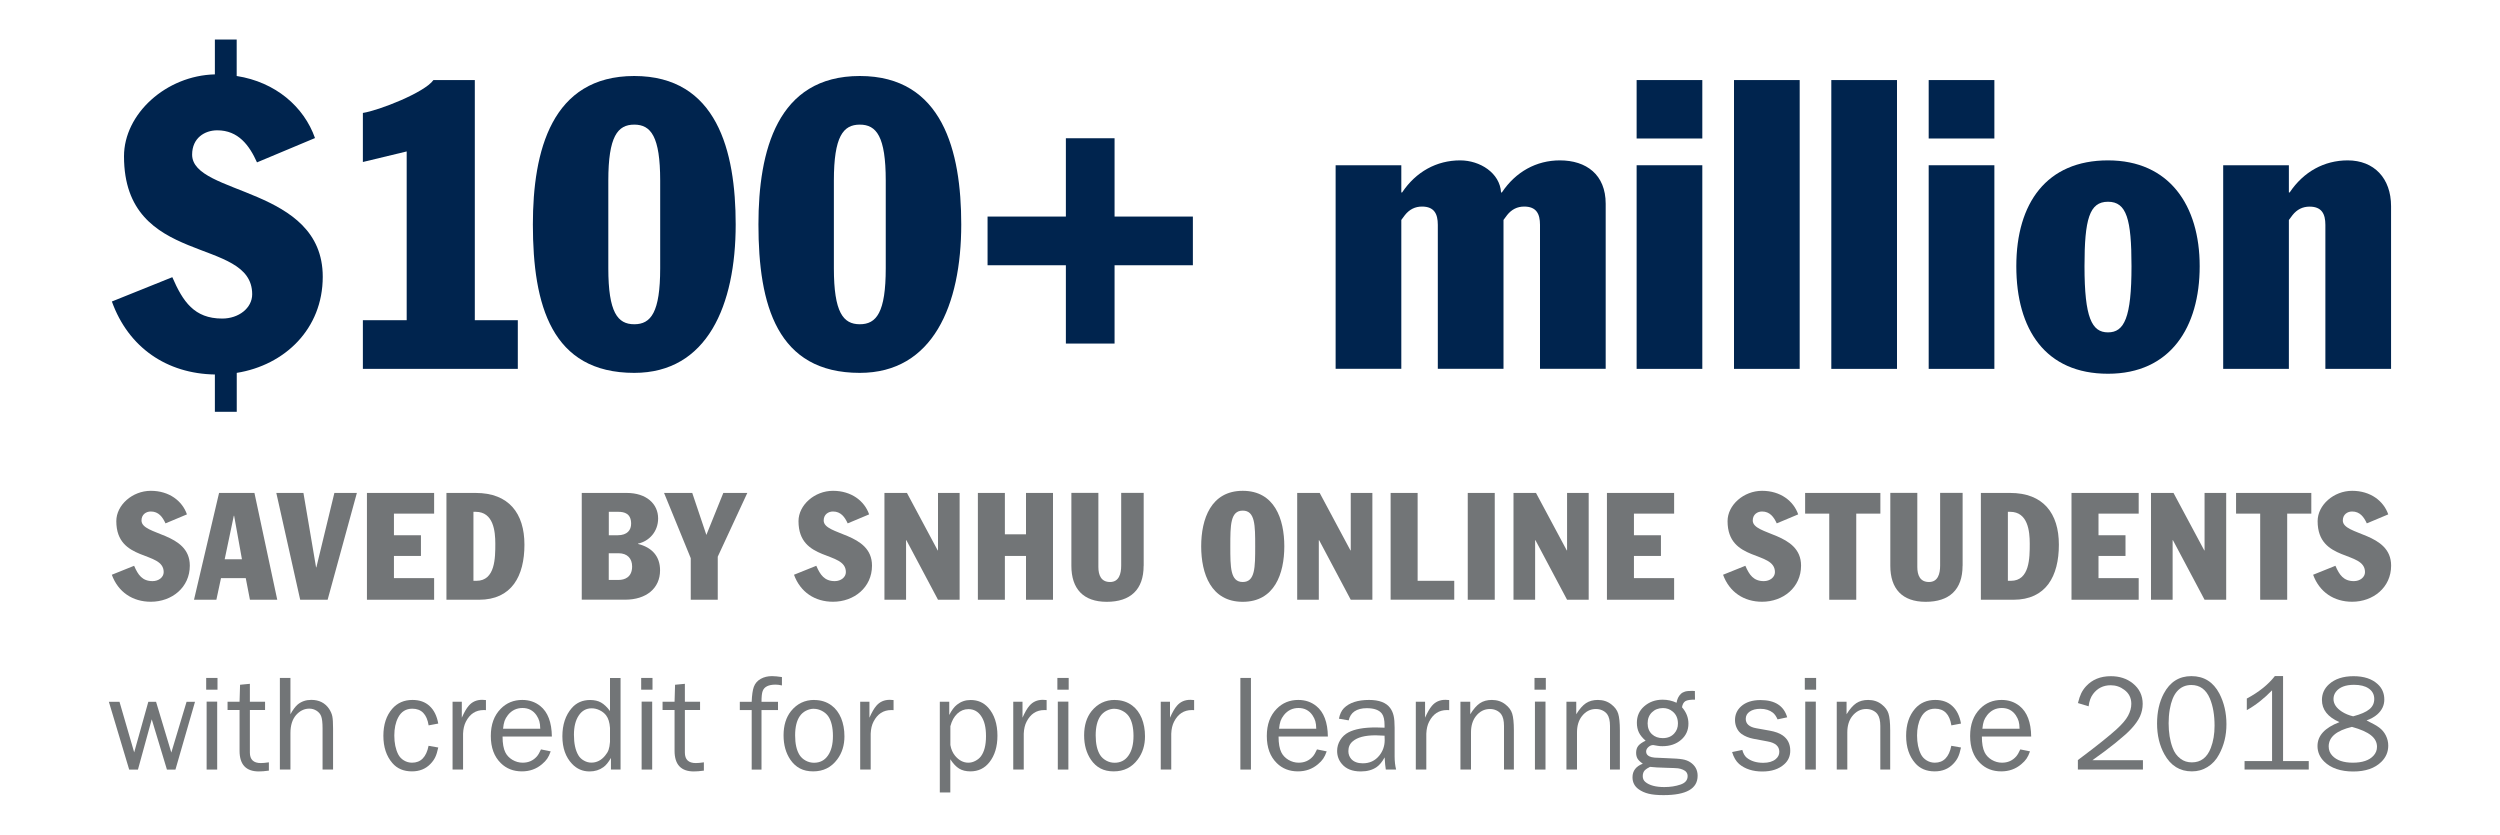
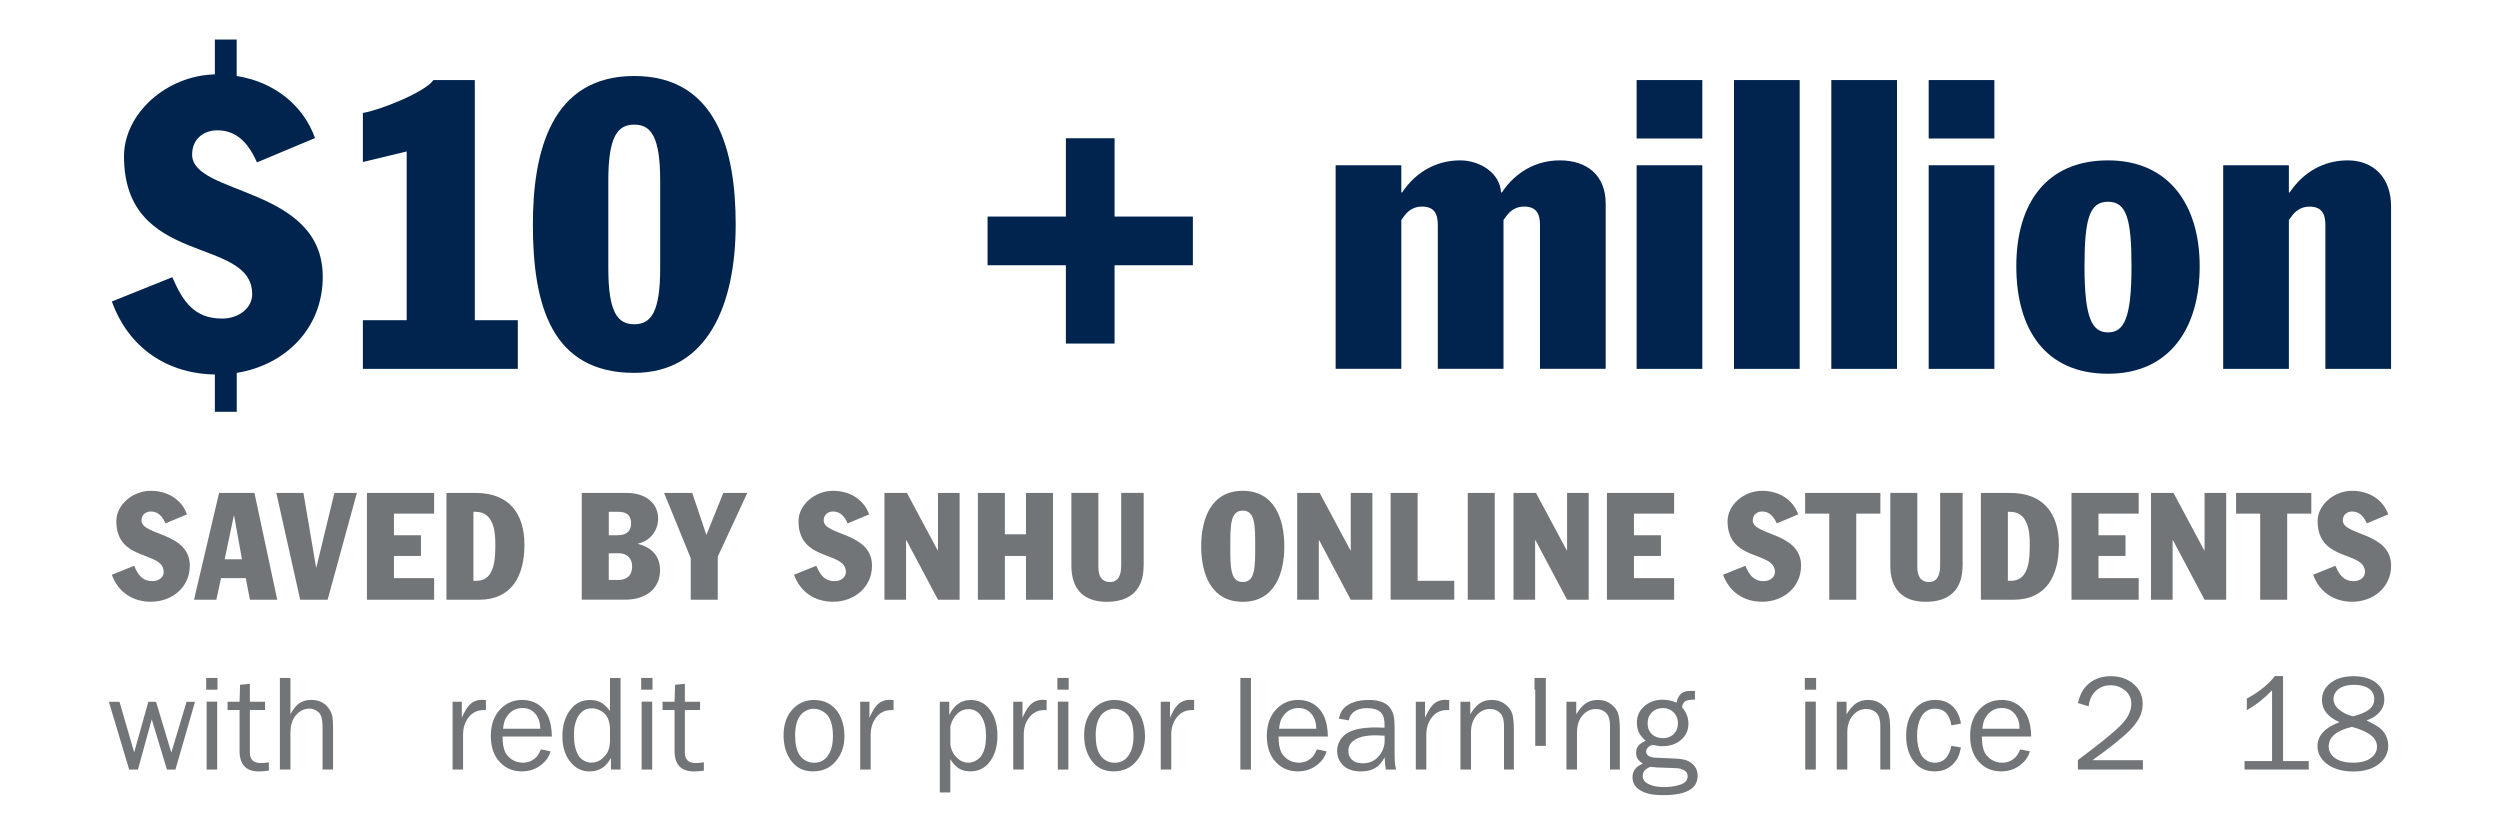
<svg xmlns="http://www.w3.org/2000/svg" id="Layer_1" viewBox="0 0 400 133.54">
  <defs>
    <style>.cls-1{fill:#00244e;}.cls-2{fill:#727577;}</style>
  </defs>
  <g>
    <path class="cls-1" d="M34.37,6.32h3.5v5.84c6.23,.97,10.77,4.93,12.53,9.93l-9.28,3.89c-1.23-2.73-2.99-5.13-6.36-5.13-2.01,0-4.02,1.23-4.02,3.89,0,6.55,20.9,5.06,20.9,19.54,0,8.37-6.1,14.15-13.76,15.38v6.23h-3.5v-5.97c-7.66-.13-13.82-4.28-16.48-11.68l9.67-3.89c1.69,3.89,3.5,6.62,7.98,6.62,2.66,0,4.8-1.69,4.8-3.89,0-9.41-20.51-4.22-20.51-22.07,0-6.81,6.75-12.92,14.54-13.11V6.32Z" />
    <path class="cls-1" d="M75.97,51.23h6.88v7.79h-24.79v-7.79h7.01V24.23l-7.01,1.69v-7.85c2.53-.39,9.87-3.25,11.29-5.26h6.62V51.23Z" />
    <path class="cls-1" d="M101.48,12.16c13.24,0,16.23,12.01,16.23,23.75,0,12.92-4.54,23.75-16.23,23.75-13.24,0-16.22-10.84-16.22-23.75,0-11.75,2.99-23.75,16.22-23.75Zm-4.15,30.76c0,7.07,1.49,8.96,4.15,8.96s4.15-1.88,4.15-8.96v-14.02c0-7.07-1.49-8.96-4.15-8.96s-4.15,1.88-4.15,8.96v14.02Z" />
-     <path class="cls-1" d="M137.57,12.16c13.24,0,16.23,12.01,16.23,23.75,0,12.92-4.54,23.75-16.23,23.75-13.24,0-16.22-10.84-16.22-23.75,0-11.75,2.99-23.75,16.22-23.75Zm-4.15,30.76c0,7.07,1.49,8.96,4.15,8.96s4.15-1.88,4.15-8.96v-14.02c0-7.07-1.49-8.96-4.15-8.96s-4.15,1.88-4.15,8.96v14.02Z" />
    <path class="cls-1" d="M170.54,22.12h7.79v12.53h12.53v7.79h-12.53v12.53h-7.79v-12.53h-12.53v-7.79h12.53v-12.53Z" />
    <path class="cls-1" d="M213.7,26.44h10.51v4.35h.13c2.21-3.31,5.52-5.13,9.28-5.13,3.18,0,6.36,2.01,6.55,5.13h.13c2.21-3.31,5.52-5.13,9.28-5.13,4.22,0,7.33,2.27,7.33,6.94v26.41h-10.51v-23.04c0-1.75-.58-2.92-2.53-2.92-1.1,0-2.01,.45-2.73,1.36l-.58,.78v23.82h-10.51v-23.04c0-1.75-.58-2.92-2.53-2.92-1.1,0-2.01,.45-2.73,1.36l-.58,.78v23.82h-10.51V26.44Z" />
    <path class="cls-1" d="M261.86,12.81h10.51v9.35h-10.51V12.81Zm0,13.63h10.51V59.02h-10.51V26.44Z" />
    <path class="cls-1" d="M277.44,12.81h10.51V59.02h-10.51V12.81Z" />
    <path class="cls-1" d="M293.01,12.81h10.51V59.02h-10.51V12.81Z" />
    <path class="cls-1" d="M308.59,12.81h10.51v9.35h-10.51V12.81Zm0,13.63h10.51V59.02h-10.51V26.44Z" />
    <path class="cls-1" d="M337.28,25.66c9.8,0,14.67,7.2,14.67,16.94s-4.67,17.2-14.67,17.2-14.67-7.07-14.67-17.2,4.87-16.94,14.67-16.94Zm0,27.52c2.6,0,3.76-2.34,3.76-10.58,0-7.53-.78-10.32-3.76-10.32s-3.76,2.79-3.76,10.32c0,8.24,1.17,10.58,3.76,10.58Z" />
    <path class="cls-1" d="M355.71,26.44h10.51v4.35h.13c2.21-3.31,5.52-5.13,9.28-5.13,4.22,0,6.94,2.86,6.94,7.33v26.03h-10.51v-23.04c0-1.75-.58-2.92-2.53-2.92-1.1,0-2.01,.45-2.73,1.36l-.58,.78v23.82h-10.51V26.44Z" />
  </g>
  <g>
    <path class="cls-2" d="M21.46,90.53c.62,1.44,1.3,2.45,2.95,2.45,.98,0,1.78-.62,1.78-1.44,0-3.48-7.58-1.56-7.58-8.16,0-2.57,2.57-4.85,5.52-4.85s5.04,1.63,5.78,3.77l-3.43,1.44c-.46-1.01-1.1-1.9-2.35-1.9-.74,0-1.49,.46-1.49,1.44,0,2.42,7.73,1.87,7.73,7.22,0,3.5-2.88,5.78-6.24,5.78-2.9,0-5.23-1.54-6.24-4.32l3.58-1.44Z" />
    <path class="cls-2" d="M35.04,78.87h5.67l3.65,17.09h-4.37l-.67-3.46h-3.96l-.74,3.46h-3.58l4.01-17.09Zm.91,10.61h2.76l-1.25-6.96h-.05l-1.46,6.96Z" />
    <path class="cls-2" d="M44.21,78.87h4.34l2.02,11.9h.05l2.88-11.9h3.6l-4.68,17.09h-4.39l-3.82-17.09Z" />
    <path class="cls-2" d="M58.71,78.87h10.75v3.31h-6.43v3.46h4.32v3.31h-4.32v3.55h6.43v3.46h-10.75v-17.09Z" />
    <path class="cls-2" d="M71.43,78.87h4.68c5.3,0,7.8,3.26,7.8,8.28s-2.04,8.81-7.27,8.81h-5.21v-17.09Zm4.32,14.06h.48c3.02,0,3.02-3.7,3.02-5.95,0-1.97-.29-5.09-3.14-5.09h-.36v11.04Z" />
    <path class="cls-2" d="M93.08,78.87h7.2c3.12,0,5.02,1.73,5.02,4.08,0,2.11-1.44,3.65-3.22,4.03v.05c2.23,.55,3.53,1.97,3.53,4.22,0,2.88-2.21,4.7-5.59,4.7h-6.94v-17.09Zm4.32,6.77h1.42c1.56,0,2.16-.84,2.16-1.85,0-1.63-1.08-1.9-2.06-1.9h-1.51v3.74Zm0,7.15h1.58c.94,0,2.16-.41,2.16-2.16,0-1.27-.77-2.11-2.16-2.11h-1.58v4.27Z" />
    <path class="cls-2" d="M110.52,89.31l-4.27-10.44h4.51l2.26,6.72,2.71-6.72h3.84l-4.73,10.2v6.89h-4.32v-6.65Z" />
    <path class="cls-2" d="M130.61,90.53c.62,1.44,1.3,2.45,2.95,2.45,.98,0,1.78-.62,1.78-1.44,0-3.48-7.58-1.56-7.58-8.16,0-2.57,2.57-4.85,5.52-4.85s5.04,1.63,5.78,3.77l-3.43,1.44c-.46-1.01-1.1-1.9-2.35-1.9-.74,0-1.49,.46-1.49,1.44,0,2.42,7.73,1.87,7.73,7.22,0,3.5-2.88,5.78-6.24,5.78-2.9,0-5.23-1.54-6.24-4.32l3.58-1.44Z" />
    <path class="cls-2" d="M141.51,78.87h3.6l4.92,9.19h.05v-9.19h3.46v17.09h-3.46l-5.06-9.53h-.05v9.53h-3.46v-17.09Z" />
    <path class="cls-2" d="M156.46,78.87h4.32v6.62h3.38v-6.62h4.32v17.09h-4.32v-7.01h-3.38v7.01h-4.32v-17.09Z" />
    <path class="cls-2" d="M182.98,90.53c0,3.84-2.14,5.76-5.9,5.76s-5.66-2.09-5.66-5.76v-11.67h4.32v11.86c0,1.3,.43,2.4,1.87,2.4s1.78-1.34,1.78-2.62v-11.64h3.6v11.67Z" />
    <path class="cls-2" d="M198.84,78.53c5.09,0,6.65,4.51,6.65,8.88s-1.56,8.88-6.65,8.88-6.65-4.51-6.65-8.88,1.56-8.88,6.65-8.88Zm0,14.59c1.99,0,1.99-2.35,1.99-5.71s0-5.71-1.99-5.71-1.99,2.35-1.99,5.71,0,5.71,1.99,5.71Z" />
    <path class="cls-2" d="M207.55,78.87h3.6l4.92,9.19h.05v-9.19h3.46v17.09h-3.46l-5.06-9.53h-.05v9.53h-3.46v-17.09Z" />
    <path class="cls-2" d="M222.5,78.87h4.32v14.06h5.86v3.02h-10.18v-17.09Z" />
    <path class="cls-2" d="M234.84,78.87h4.32v17.09h-4.32v-17.09Z" />
    <path class="cls-2" d="M242.16,78.87h3.6l4.92,9.19h.05v-9.19h3.46v17.09h-3.46l-5.06-9.53h-.05v9.53h-3.46v-17.09Z" />
    <path class="cls-2" d="M257.11,78.87h10.75v3.31h-6.43v3.46h4.32v3.31h-4.32v3.55h6.43v3.46h-10.75v-17.09Z" />
    <path class="cls-2" d="M279.26,90.53c.62,1.44,1.3,2.45,2.95,2.45,.98,0,1.78-.62,1.78-1.44,0-3.48-7.58-1.56-7.58-8.16,0-2.57,2.57-4.85,5.52-4.85s5.04,1.63,5.78,3.77l-3.43,1.44c-.46-1.01-1.1-1.9-2.35-1.9-.74,0-1.49,.46-1.49,1.44,0,2.42,7.73,1.87,7.73,7.22,0,3.5-2.88,5.78-6.24,5.78-2.9,0-5.23-1.54-6.24-4.32l3.58-1.44Z" />
    <path class="cls-2" d="M288.81,78.87h12.05v3.31h-3.86v13.78h-4.32v-13.78h-3.86v-3.31Z" />
    <path class="cls-2" d="M314.01,90.53c0,3.84-2.14,5.76-5.9,5.76s-5.66-2.09-5.66-5.76v-11.67h4.32v11.86c0,1.3,.43,2.4,1.87,2.4s1.78-1.34,1.78-2.62v-11.64h3.6v11.67Z" />
    <path class="cls-2" d="M316.94,78.87h4.68c5.3,0,7.8,3.26,7.8,8.28s-2.04,8.81-7.27,8.81h-5.21v-17.09Zm4.32,14.06h.48c3.02,0,3.02-3.7,3.02-5.95,0-1.97-.29-5.09-3.14-5.09h-.36v11.04Z" />
    <path class="cls-2" d="M331.44,78.87h10.75v3.31h-6.43v3.46h4.32v3.31h-4.32v3.55h6.43v3.46h-10.75v-17.09Z" />
    <path class="cls-2" d="M344.16,78.87h3.6l4.92,9.19h.05v-9.19h3.46v17.09h-3.46l-5.06-9.53h-.05v9.53h-3.46v-17.09Z" />
    <path class="cls-2" d="M357.76,78.87h12.05v3.31h-3.86v13.78h-4.32v-13.78h-3.86v-3.31Z" />
    <path class="cls-2" d="M373.67,90.53c.62,1.44,1.3,2.45,2.95,2.45,.98,0,1.78-.62,1.78-1.44,0-3.48-7.58-1.56-7.58-8.16,0-2.57,2.57-4.85,5.52-4.85s5.04,1.63,5.78,3.77l-3.43,1.44c-.46-1.01-1.1-1.9-2.35-1.9-.74,0-1.49,.46-1.49,1.44,0,2.42,7.73,1.87,7.73,7.22,0,3.5-2.88,5.78-6.24,5.78-2.9,0-5.23-1.54-6.24-4.32l3.58-1.44Z" />
  </g>
  <g>
    <path class="cls-2" d="M31.2,112.29l-3.13,10.85h-1.36l-2.43-8.05-2.21,8.05h-1.4l-3.25-10.85h1.7l2.35,8.09,2.26-8.09h1.24l2.44,8.12,2.44-8.12h1.36Z" />
    <path class="cls-2" d="M34.8,108.47v1.88h-1.81v-1.88h1.81Zm-.05,3.79v10.87h-1.69v-10.87h1.69Z" />
    <path class="cls-2" d="M43.02,121.97v1.33c-.65,.09-1.19,.13-1.6,.13-2.06,0-3.09-1.1-3.09-3.3v-6.53h-1.92v-1.32h1.92l.08-2.72,1.57-.15v2.87h2.43v1.32h-2.43v6.81c0,1.12,.58,1.68,1.75,1.68,.35,0,.78-.04,1.3-.12Z" />
    <path class="cls-2" d="M53.3,123.13h-1.69v-6.58c0-.94-.08-1.59-.23-1.97-.14-.36-.39-.65-.74-.87-.35-.22-.73-.33-1.15-.33-.81,0-1.52,.35-2.13,1.04-.59,.69-.89,1.64-.89,2.87v5.84h-1.69v-14.66h1.69v5.81c.38-.7,.77-1.22,1.16-1.56,.6-.49,1.32-.74,2.17-.74,1.25,0,2.2,.48,2.85,1.43,.26,.4,.44,.8,.52,1.2,.08,.4,.12,1.04,.12,1.94v6.58Z" />
-     <path class="cls-2" d="M68.58,119.33l1.54,.27c-.14,.66-.3,1.18-.48,1.55-.18,.38-.44,.74-.79,1.1-.76,.78-1.74,1.17-2.94,1.17-1.32,0-2.37-.44-3.13-1.33-.96-1.11-1.44-2.56-1.44-4.36s.47-3.23,1.42-4.33c.82-.94,1.9-1.41,3.24-1.41,1.12,0,2.03,.32,2.73,.97,.71,.65,1.17,1.58,1.39,2.81l-1.54,.29c-.28-1.78-1.15-2.67-2.61-2.67-1.02,0-1.78,.47-2.27,1.42-.41,.78-.61,1.74-.61,2.87,0,1.2,.21,2.2,.62,3.01,.21,.41,.52,.74,.92,.98,.4,.24,.83,.36,1.3,.36,1.4,0,2.28-.9,2.64-2.7Z" />
    <path class="cls-2" d="M74.1,123.13h-1.69v-10.85h1.48v2.55c.38-.85,.74-1.49,1.1-1.9,.54-.64,1.26-.96,2.15-.96,.14,0,.35,.01,.61,.04v1.61c-.14,0-.26-.01-.37-.01-1.26,0-2.21,.62-2.84,1.86-.27,.52-.42,1.16-.45,1.92v5.73Z" />
    <path class="cls-2" d="M86.54,119.9l1.57,.32c-.17,.49-.36,.88-.56,1.17s-.48,.59-.84,.89c-.9,.76-1.97,1.14-3.2,1.14-1.36,0-2.49-.44-3.38-1.32-1.07-1.05-1.6-2.49-1.6-4.34s.53-3.28,1.58-4.35c.93-.95,2.08-1.42,3.46-1.42,1.1,0,2.06,.32,2.87,.97,1.21,.97,1.83,2.6,1.86,4.89h-7.89c0,1.1,.15,1.94,.44,2.52,.24,.49,.62,.89,1.13,1.2,.51,.3,1.06,.46,1.65,.46,.92,0,1.67-.33,2.26-.99,.21-.24,.44-.62,.67-1.14Zm-.1-3.3c-.01-.51-.06-.92-.15-1.22s-.24-.62-.46-.95c-.54-.77-1.28-1.15-2.23-1.15s-1.74,.38-2.34,1.14c-.24,.31-.42,.62-.53,.93-.11,.31-.19,.73-.24,1.25h5.96Z" />
    <path class="cls-2" d="M99.29,108.47v14.66h-1.54v-1.86c-.4,.69-.8,1.19-1.2,1.47-.63,.46-1.37,.69-2.22,.69-1.1,0-2.03-.4-2.79-1.2-1.04-1.09-1.56-2.56-1.56-4.42s.5-3.37,1.5-4.52c.75-.86,1.73-1.29,2.93-1.29,.69,0,1.27,.13,1.75,.4,.48,.27,.96,.72,1.44,1.37v-5.29h1.69Zm-1.69,8c-.06-.88-.27-1.55-.62-2.01-.26-.34-.61-.62-1.03-.82-.42-.21-.85-.31-1.28-.31-.87,0-1.56,.38-2.07,1.15-.52,.77-.77,1.8-.77,3.09,0,1.37,.23,2.46,.7,3.26,.21,.36,.51,.65,.89,.86,.38,.22,.78,.33,1.2,.33,.85,0,1.58-.37,2.19-1.11,.26-.31,.45-.62,.56-.93,.11-.31,.19-.74,.23-1.27v-2.26Z" />
    <path class="cls-2" d="M104.4,108.47v1.88h-1.81v-1.88h1.81Zm-.05,3.79v10.87h-1.69v-10.87h1.69Z" />
    <path class="cls-2" d="M112.62,121.97v1.33c-.65,.09-1.19,.13-1.6,.13-2.06,0-3.09-1.1-3.09-3.3v-6.53h-1.92v-1.32h1.92l.08-2.72,1.57-.15v2.87h2.43v1.32h-2.43v6.81c0,1.12,.58,1.68,1.75,1.68,.35,0,.78-.04,1.3-.12Z" />
-     <path class="cls-2" d="M124.48,112.29v1.32h-2.64v9.53h-1.57v-9.53h-1.9v-1.32h1.9c.04-1.09,.16-1.89,.34-2.39,.21-.57,.58-.99,1.12-1.29,.52-.29,1.12-.43,1.79-.43,.4,0,.93,.05,1.59,.15v1.34c-.39-.09-.73-.13-1.02-.13-1.12,0-1.81,.34-2.06,1.02-.13,.33-.19,.91-.19,1.73h2.64Z" />
    <path class="cls-2" d="M130.27,112c1.07,0,2,.29,2.79,.88,.66,.49,1.16,1.17,1.52,2.02,.35,.86,.53,1.83,.53,2.92,0,1.42-.38,2.65-1.15,3.68-.95,1.28-2.23,1.92-3.86,1.92s-2.79-.63-3.65-1.88c-.72-1.07-1.08-2.36-1.08-3.88,0-1.6,.4-2.89,1.19-3.88,.97-1.2,2.21-1.79,3.71-1.79Zm-.05,1.4c-.44,0-.86,.11-1.27,.32s-.73,.5-.98,.86c-.5,.72-.75,1.74-.75,3.08s.23,2.37,.7,3.13c.24,.38,.57,.68,.99,.91,.42,.23,.87,.34,1.33,.34,.95,0,1.69-.38,2.22-1.14,.54-.76,.81-1.81,.81-3.15s-.26-2.46-.77-3.17c-.26-.36-.6-.64-1.01-.85-.41-.21-.83-.32-1.27-.32Z" />
    <path class="cls-2" d="M139.32,123.13h-1.69v-10.85h1.48v2.55c.38-.85,.74-1.49,1.1-1.9,.54-.64,1.26-.96,2.15-.96,.14,0,.35,.01,.61,.04v1.61c-.14,0-.26-.01-.37-.01-1.26,0-2.21,.62-2.84,1.86-.27,.52-.42,1.16-.45,1.92v5.73Z" />
    <path class="cls-2" d="M152.06,126.79h-1.69v-14.51h1.51v2.12c.38-.75,.79-1.31,1.25-1.66,.62-.49,1.34-.74,2.17-.74,1.15,0,2.08,.41,2.81,1.22,.99,1.11,1.48,2.61,1.48,4.49,0,1.75-.43,3.16-1.28,4.24-.77,.98-1.79,1.47-3.05,1.47-.71,0-1.31-.15-1.79-.44s-.96-.79-1.42-1.5v5.32Zm0-10.64v3.05c.11,.68,.37,1.25,.75,1.72,.62,.74,1.32,1.11,2.13,1.11,.37,0,.73-.09,1.1-.28,.37-.19,.67-.43,.9-.73,.54-.72,.82-1.79,.82-3.23s-.26-2.46-.78-3.22c-.5-.74-1.18-1.11-2.03-1.11-.67,0-1.27,.24-1.78,.72-.51,.48-.88,1.14-1.1,1.98Z" />
    <path class="cls-2" d="M163.81,123.13h-1.69v-10.85h1.48v2.55c.38-.85,.74-1.49,1.1-1.9,.54-.64,1.26-.96,2.15-.96,.14,0,.35,.01,.61,.04v1.61c-.14,0-.26-.01-.37-.01-1.26,0-2.21,.62-2.84,1.86-.27,.52-.42,1.16-.45,1.92v5.73Z" />
    <path class="cls-2" d="M170.99,108.47v1.88h-1.81v-1.88h1.81Zm-.05,3.79v10.87h-1.69v-10.87h1.69Z" />
    <path class="cls-2" d="M178.36,112c1.07,0,2,.29,2.79,.88,.66,.49,1.16,1.17,1.52,2.02,.35,.86,.53,1.83,.53,2.92,0,1.42-.38,2.65-1.15,3.68-.95,1.28-2.23,1.92-3.86,1.92s-2.79-.63-3.65-1.88c-.72-1.07-1.08-2.36-1.08-3.88,0-1.6,.4-2.89,1.19-3.88,.97-1.2,2.21-1.79,3.71-1.79Zm-.05,1.4c-.44,0-.86,.11-1.27,.32s-.73,.5-.98,.86c-.5,.72-.75,1.74-.75,3.08s.23,2.37,.7,3.13c.24,.38,.57,.68,.99,.91,.42,.23,.87,.34,1.33,.34,.95,0,1.69-.38,2.22-1.14,.54-.76,.81-1.81,.81-3.15s-.26-2.46-.77-3.17c-.26-.36-.6-.64-1.01-.85-.41-.21-.83-.32-1.27-.32Z" />
    <path class="cls-2" d="M187.41,123.13h-1.69v-10.85h1.48v2.55c.38-.85,.74-1.49,1.1-1.9,.54-.64,1.26-.96,2.15-.96,.14,0,.35,.01,.61,.04v1.61c-.14,0-.26-.01-.37-.01-1.26,0-2.21,.62-2.84,1.86-.27,.52-.42,1.16-.45,1.92v5.73Z" />
    <path class="cls-2" d="M200.15,123.13h-1.69v-14.66h1.69v14.66Z" />
    <path class="cls-2" d="M210.7,119.9l1.57,.32c-.17,.49-.36,.88-.56,1.17s-.48,.59-.84,.89c-.9,.76-1.97,1.14-3.2,1.14-1.36,0-2.49-.44-3.38-1.32-1.07-1.05-1.6-2.49-1.6-4.34s.53-3.28,1.58-4.35c.93-.95,2.08-1.42,3.46-1.42,1.1,0,2.06,.32,2.87,.97,1.21,.97,1.83,2.6,1.86,4.89h-7.89c0,1.1,.15,1.94,.44,2.52,.24,.49,.62,.89,1.13,1.2,.51,.3,1.06,.46,1.65,.46,.92,0,1.67-.33,2.26-.99,.21-.24,.44-.62,.67-1.14Zm-.1-3.3c-.01-.51-.06-.92-.15-1.22s-.24-.62-.46-.95c-.54-.77-1.28-1.15-2.23-1.15s-1.74,.38-2.34,1.14c-.24,.31-.42,.62-.53,.93-.11,.31-.19,.73-.24,1.25h5.96Z" />
    <path class="cls-2" d="M223.39,123.13h-1.66c-.07-.41-.14-1.07-.19-1.95-.39,.71-.81,1.22-1.26,1.54-.67,.47-1.52,.71-2.56,.71-1.35,0-2.36-.4-3.03-1.21-.5-.59-.75-1.28-.75-2.07,0-.62,.16-1.19,.49-1.73s.77-.95,1.32-1.24c1.01-.53,2.47-.79,4.37-.79,.36,0,.83,.01,1.41,.04v-.35c0-.9-.14-1.52-.42-1.89-.44-.59-1.25-.88-2.43-.88-.81,0-1.46,.17-1.95,.5-.49,.33-.8,.82-.94,1.45l-1.56-.27c.14-.72,.4-1.27,.79-1.68,.87-.88,2.22-1.32,4.03-1.32,1.62,0,2.74,.43,3.37,1.28,.26,.35,.45,.77,.56,1.25s.16,1.12,.16,1.91v4.61c0,.76,.08,1.46,.24,2.1Zm-1.86-5.42c-.68-.04-1.16-.06-1.44-.06-1.69,0-2.91,.32-3.65,.96-.47,.39-.7,.91-.7,1.57,0,.5,.16,.92,.47,1.27,.41,.45,1.03,.68,1.84,.68,1.09,0,1.97-.41,2.64-1.24,.57-.71,.86-1.54,.86-2.48,0-.19,0-.42-.02-.69Z" />
    <path class="cls-2" d="M228.22,123.13h-1.69v-10.85h1.48v2.55c.38-.85,.74-1.49,1.1-1.9,.54-.64,1.26-.96,2.15-.96,.14,0,.35,.01,.61,.04v1.61c-.14,0-.26-.01-.37-.01-1.26,0-2.21,.62-2.84,1.86-.27,.52-.42,1.16-.45,1.92v5.73Z" />
    <path class="cls-2" d="M242.22,123.13h-1.58v-6.97c0-.84-.15-1.48-.46-1.9-.19-.25-.44-.45-.76-.6-.32-.15-.67-.22-1.03-.22-.91,0-1.66,.39-2.27,1.18-.51,.67-.76,1.52-.76,2.56v5.95h-1.69v-10.85h1.57v2c.51-.83,1.03-1.42,1.55-1.77,.53-.35,1.16-.52,1.91-.52,.84,0,1.57,.24,2.18,.73,.54,.42,.9,.91,1.07,1.46s.27,1.44,.27,2.67v6.27Z" />
-     <path class="cls-2" d="M247.33,108.47v1.88h-1.81v-1.88h1.81Zm-.05,3.79v10.87h-1.69v-10.87h1.69Z" />
+     <path class="cls-2" d="M247.33,108.47v1.88h-1.81v-1.88h1.81Zv10.87h-1.69v-10.87h1.69Z" />
    <path class="cls-2" d="M259.18,123.13h-1.58v-6.97c0-.84-.15-1.48-.46-1.9-.19-.25-.44-.45-.76-.6-.32-.15-.67-.22-1.03-.22-.91,0-1.66,.39-2.27,1.18-.51,.67-.76,1.52-.76,2.56v5.95h-1.69v-10.85h1.57v2c.51-.83,1.03-1.42,1.55-1.77,.53-.35,1.16-.52,1.91-.52,.84,0,1.57,.24,2.18,.73,.54,.42,.9,.91,1.07,1.46s.27,1.44,.27,2.67v6.27Z" />
    <path class="cls-2" d="M271.18,110.59l.02,1.35c-.74,0-1.25,.07-1.53,.24-.28,.17-.47,.49-.55,.98,.69,.79,1.03,1.66,1.03,2.62,0,1.05-.39,1.92-1.17,2.59-.78,.68-1.78,1.02-3,1.02-.29,0-.54-.02-.75-.06-.37-.07-.61-.11-.7-.12-.27-.01-.53,.09-.78,.31-.25,.22-.37,.47-.37,.73,0,.35,.18,.61,.55,.78,.19,.09,.46,.16,.81,.19,.34,.03,1.02,.06,2.03,.09,1.12,.04,1.93,.09,2.42,.18,.49,.08,.9,.24,1.24,.46,.79,.52,1.19,1.24,1.19,2.17,0,2.07-1.82,3.1-5.46,3.1-.95,0-1.74-.07-2.36-.22-.62-.15-1.17-.39-1.63-.73-.64-.46-.97-1.1-.97-1.91,0-1.02,.55-1.75,1.65-2.17-.41-.28-.69-.55-.84-.8-.15-.25-.23-.57-.23-.95,0-.44,.11-.81,.34-1.1,.23-.29,.62-.56,1.18-.83-.51-.44-.87-.88-1.08-1.32-.21-.44-.32-.96-.32-1.55,0-1.06,.38-1.93,1.15-2.61,.81-.72,1.8-1.08,2.97-1.08,.78,0,1.52,.16,2.23,.49,.09-.59,.32-1.06,.68-1.41,.19-.18,.41-.3,.68-.38s.64-.11,1.14-.11c.12,0,.27,0,.44,.02Zm-7.16,12.1c-.39,.19-.67,.37-.83,.53-.24,.25-.35,.57-.35,.96s.14,.71,.41,.93c.64,.54,1.66,.82,3.04,.82,.94,0,1.8-.13,2.59-.4,.76-.26,1.14-.71,1.14-1.35,0-.47-.25-.82-.75-1.03-.26-.11-.52-.19-.79-.22-.27-.03-.88-.06-1.83-.08-1.19-.03-2.06-.08-2.62-.15Zm2.06-9.4c-.72,0-1.31,.23-1.77,.68-.46,.45-.69,1.04-.69,1.76s.23,1.32,.7,1.75c.44,.41,1.02,.62,1.72,.62,.78,0,1.4-.25,1.85-.76,.39-.43,.58-.95,.58-1.57,0-.82-.28-1.47-.85-1.93-.44-.37-.96-.55-1.54-.55Z" />
-     <path class="cls-2" d="M277.16,120.32l1.61-.33c.15,.56,.38,.97,.7,1.24,.67,.54,1.55,.82,2.65,.82,.84,0,1.5-.19,1.98-.58,.39-.32,.59-.71,.59-1.18,0-.88-.62-1.44-1.87-1.66l-2.29-.43c-.72-.14-1.34-.39-1.87-.76-.33-.24-.59-.55-.78-.96-.19-.4-.28-.82-.28-1.27,0-.87,.32-1.6,.97-2.19,.74-.67,1.78-1.01,3.11-1.01,2.31,0,3.74,.92,4.27,2.76l-1.54,.33c-.21-.48-.46-.84-.75-1.07-.52-.41-1.19-.62-2.01-.62-.7,0-1.27,.15-1.69,.44-.43,.29-.64,.68-.64,1.17,0,.8,.56,1.3,1.69,1.5l2.12,.38c.91,.16,1.61,.42,2.09,.76,.82,.57,1.22,1.39,1.22,2.45,0,.87-.32,1.6-.96,2.17-.85,.77-2.02,1.16-3.51,1.16s-2.77-.4-3.71-1.2c-.5-.44-.87-1.07-1.12-1.9Z" />
    <path class="cls-2" d="M290.58,108.47v1.88h-1.81v-1.88h1.81Zm-.05,3.79v10.87h-1.69v-10.87h1.69Z" />
    <path class="cls-2" d="M302.43,123.13h-1.58v-6.97c0-.84-.15-1.48-.46-1.9-.19-.25-.44-.45-.76-.6-.32-.15-.67-.22-1.03-.22-.91,0-1.66,.39-2.27,1.18-.51,.67-.76,1.52-.76,2.56v5.95h-1.69v-10.85h1.57v2c.51-.83,1.03-1.42,1.55-1.77,.53-.35,1.16-.52,1.91-.52,.84,0,1.57,.24,2.18,.73,.54,.42,.9,.91,1.07,1.46s.27,1.44,.27,2.67v6.27Z" />
    <path class="cls-2" d="M312.22,119.33l1.54,.27c-.14,.66-.3,1.18-.48,1.55-.18,.38-.44,.74-.79,1.1-.76,.78-1.74,1.17-2.94,1.17-1.32,0-2.37-.44-3.13-1.33-.96-1.11-1.44-2.56-1.44-4.36s.47-3.23,1.42-4.33c.82-.94,1.9-1.41,3.24-1.41,1.12,0,2.03,.32,2.73,.97,.71,.65,1.17,1.58,1.39,2.81l-1.54,.29c-.28-1.78-1.15-2.67-2.61-2.67-1.02,0-1.78,.47-2.27,1.42-.41,.78-.61,1.74-.61,2.87,0,1.2,.21,2.2,.62,3.01,.21,.41,.52,.74,.92,.98,.4,.24,.83,.36,1.3,.36,1.4,0,2.28-.9,2.64-2.7Z" />
    <path class="cls-2" d="M323.23,119.9l1.57,.32c-.17,.49-.36,.88-.56,1.17s-.48,.59-.84,.89c-.9,.76-1.97,1.14-3.2,1.14-1.36,0-2.49-.44-3.38-1.32-1.07-1.05-1.6-2.49-1.6-4.34s.53-3.28,1.58-4.35c.93-.95,2.08-1.42,3.46-1.42,1.1,0,2.06,.32,2.87,.97,1.21,.97,1.83,2.6,1.86,4.89h-7.89c0,1.1,.15,1.94,.44,2.52,.24,.49,.62,.89,1.13,1.2,.51,.3,1.06,.46,1.65,.46,.92,0,1.67-.33,2.26-.99,.21-.24,.44-.62,.67-1.14Zm-.1-3.3c-.01-.51-.06-.92-.15-1.22s-.24-.62-.46-.95c-.54-.77-1.28-1.15-2.23-1.15s-1.74,.38-2.34,1.14c-.24,.31-.42,.62-.53,.93-.11,.31-.19,.73-.24,1.25h5.96Z" />
    <path class="cls-2" d="M342.87,121.61v1.52h-10.41v-1.52l.69-.52c2.36-1.77,4.18-3.23,5.46-4.37,.9-.82,1.53-1.55,1.88-2.2,.34-.64,.52-1.27,.52-1.91,0-.93-.37-1.68-1.11-2.23-.64-.49-1.37-.74-2.19-.74-1.18,0-2.12,.47-2.82,1.4-.39,.52-.62,1.17-.71,1.97l-1.71-.52c.16-.66,.34-1.18,.53-1.57s.44-.76,.76-1.11c.99-1.08,2.31-1.62,3.97-1.62,1.39,0,2.56,.38,3.51,1.14,1.06,.85,1.59,1.95,1.59,3.29,0,.7-.15,1.37-.43,2-.29,.63-.76,1.3-1.41,2-.52,.57-1.35,1.3-2.48,2.22-1.13,.91-2.37,1.84-3.72,2.79h8.09Z" />
-     <path class="cls-2" d="M350.62,108.18c2.01,0,3.5,.93,4.48,2.79,.75,1.45,1.13,3.09,1.13,4.9s-.39,3.38-1.18,4.84c-.46,.87-1.08,1.54-1.86,2.02-.74,.46-1.57,.69-2.49,.69-1.93,0-3.39-.91-4.4-2.74-.78-1.41-1.17-3.05-1.17-4.91s.36-3.44,1.07-4.79c.99-1.87,2.46-2.8,4.42-2.8Zm-.01,1.42c-.95,0-1.71,.35-2.31,1.05-.54,.63-.92,1.58-1.14,2.86-.12,.7-.18,1.44-.18,2.2,0,1.49,.21,2.8,.64,3.94,.27,.74,.69,1.32,1.27,1.75,.51,.39,1.11,.58,1.81,.58,1.43,0,2.44-.77,3.03-2.31,.4-1.05,.6-2.23,.6-3.55,0-1.71-.25-3.16-.75-4.36-.61-1.44-1.6-2.16-2.97-2.16Z" />
    <path class="cls-2" d="M369.4,121.77v1.36h-10.27v-1.36h4.4v-11.32c-1.3,1.34-2.64,2.39-4.04,3.17v-1.85c1.92-1.03,3.42-2.23,4.49-3.6h1.31v13.6h4.1Z" />
    <path class="cls-2" d="M374.29,115.53c-1.85-.81-2.78-1.99-2.78-3.54,0-.99,.38-1.83,1.13-2.51,.95-.86,2.26-1.29,3.93-1.29s2.96,.43,3.87,1.28c.7,.64,1.05,1.46,1.05,2.46,0,.92-.38,1.72-1.13,2.38-.44,.39-1.01,.7-1.71,.96,.94,.46,1.61,.83,2.01,1.13,.45,.33,.81,.75,1.07,1.27,.26,.52,.39,1.06,.39,1.63,0,1.01-.37,1.87-1.1,2.59-1.04,1.03-2.54,1.55-4.51,1.55s-3.58-.53-4.65-1.6c-.71-.71-1.06-1.54-1.06-2.48,0-1.65,1.16-2.92,3.49-3.81Zm2.02,.77c-2.48,.59-3.72,1.63-3.72,3.13,0,.57,.19,1.07,.58,1.48,.69,.74,1.79,1.12,3.29,1.12s2.61-.37,3.29-1.11c.38-.41,.57-.89,.57-1.43,0-.72-.32-1.34-.97-1.85-.64-.51-1.66-.96-3.04-1.34Zm.2-1.69c1.2-.32,2.06-.69,2.58-1.12,.53-.43,.79-.98,.79-1.65,0-.72-.3-1.28-.9-1.69-.57-.39-1.35-.58-2.34-.58-1.36,0-2.32,.37-2.89,1.11-.26,.34-.39,.72-.39,1.16,0,.77,.45,1.45,1.35,2.03,.51,.33,1.11,.58,1.79,.74Z" />
  </g>
</svg>